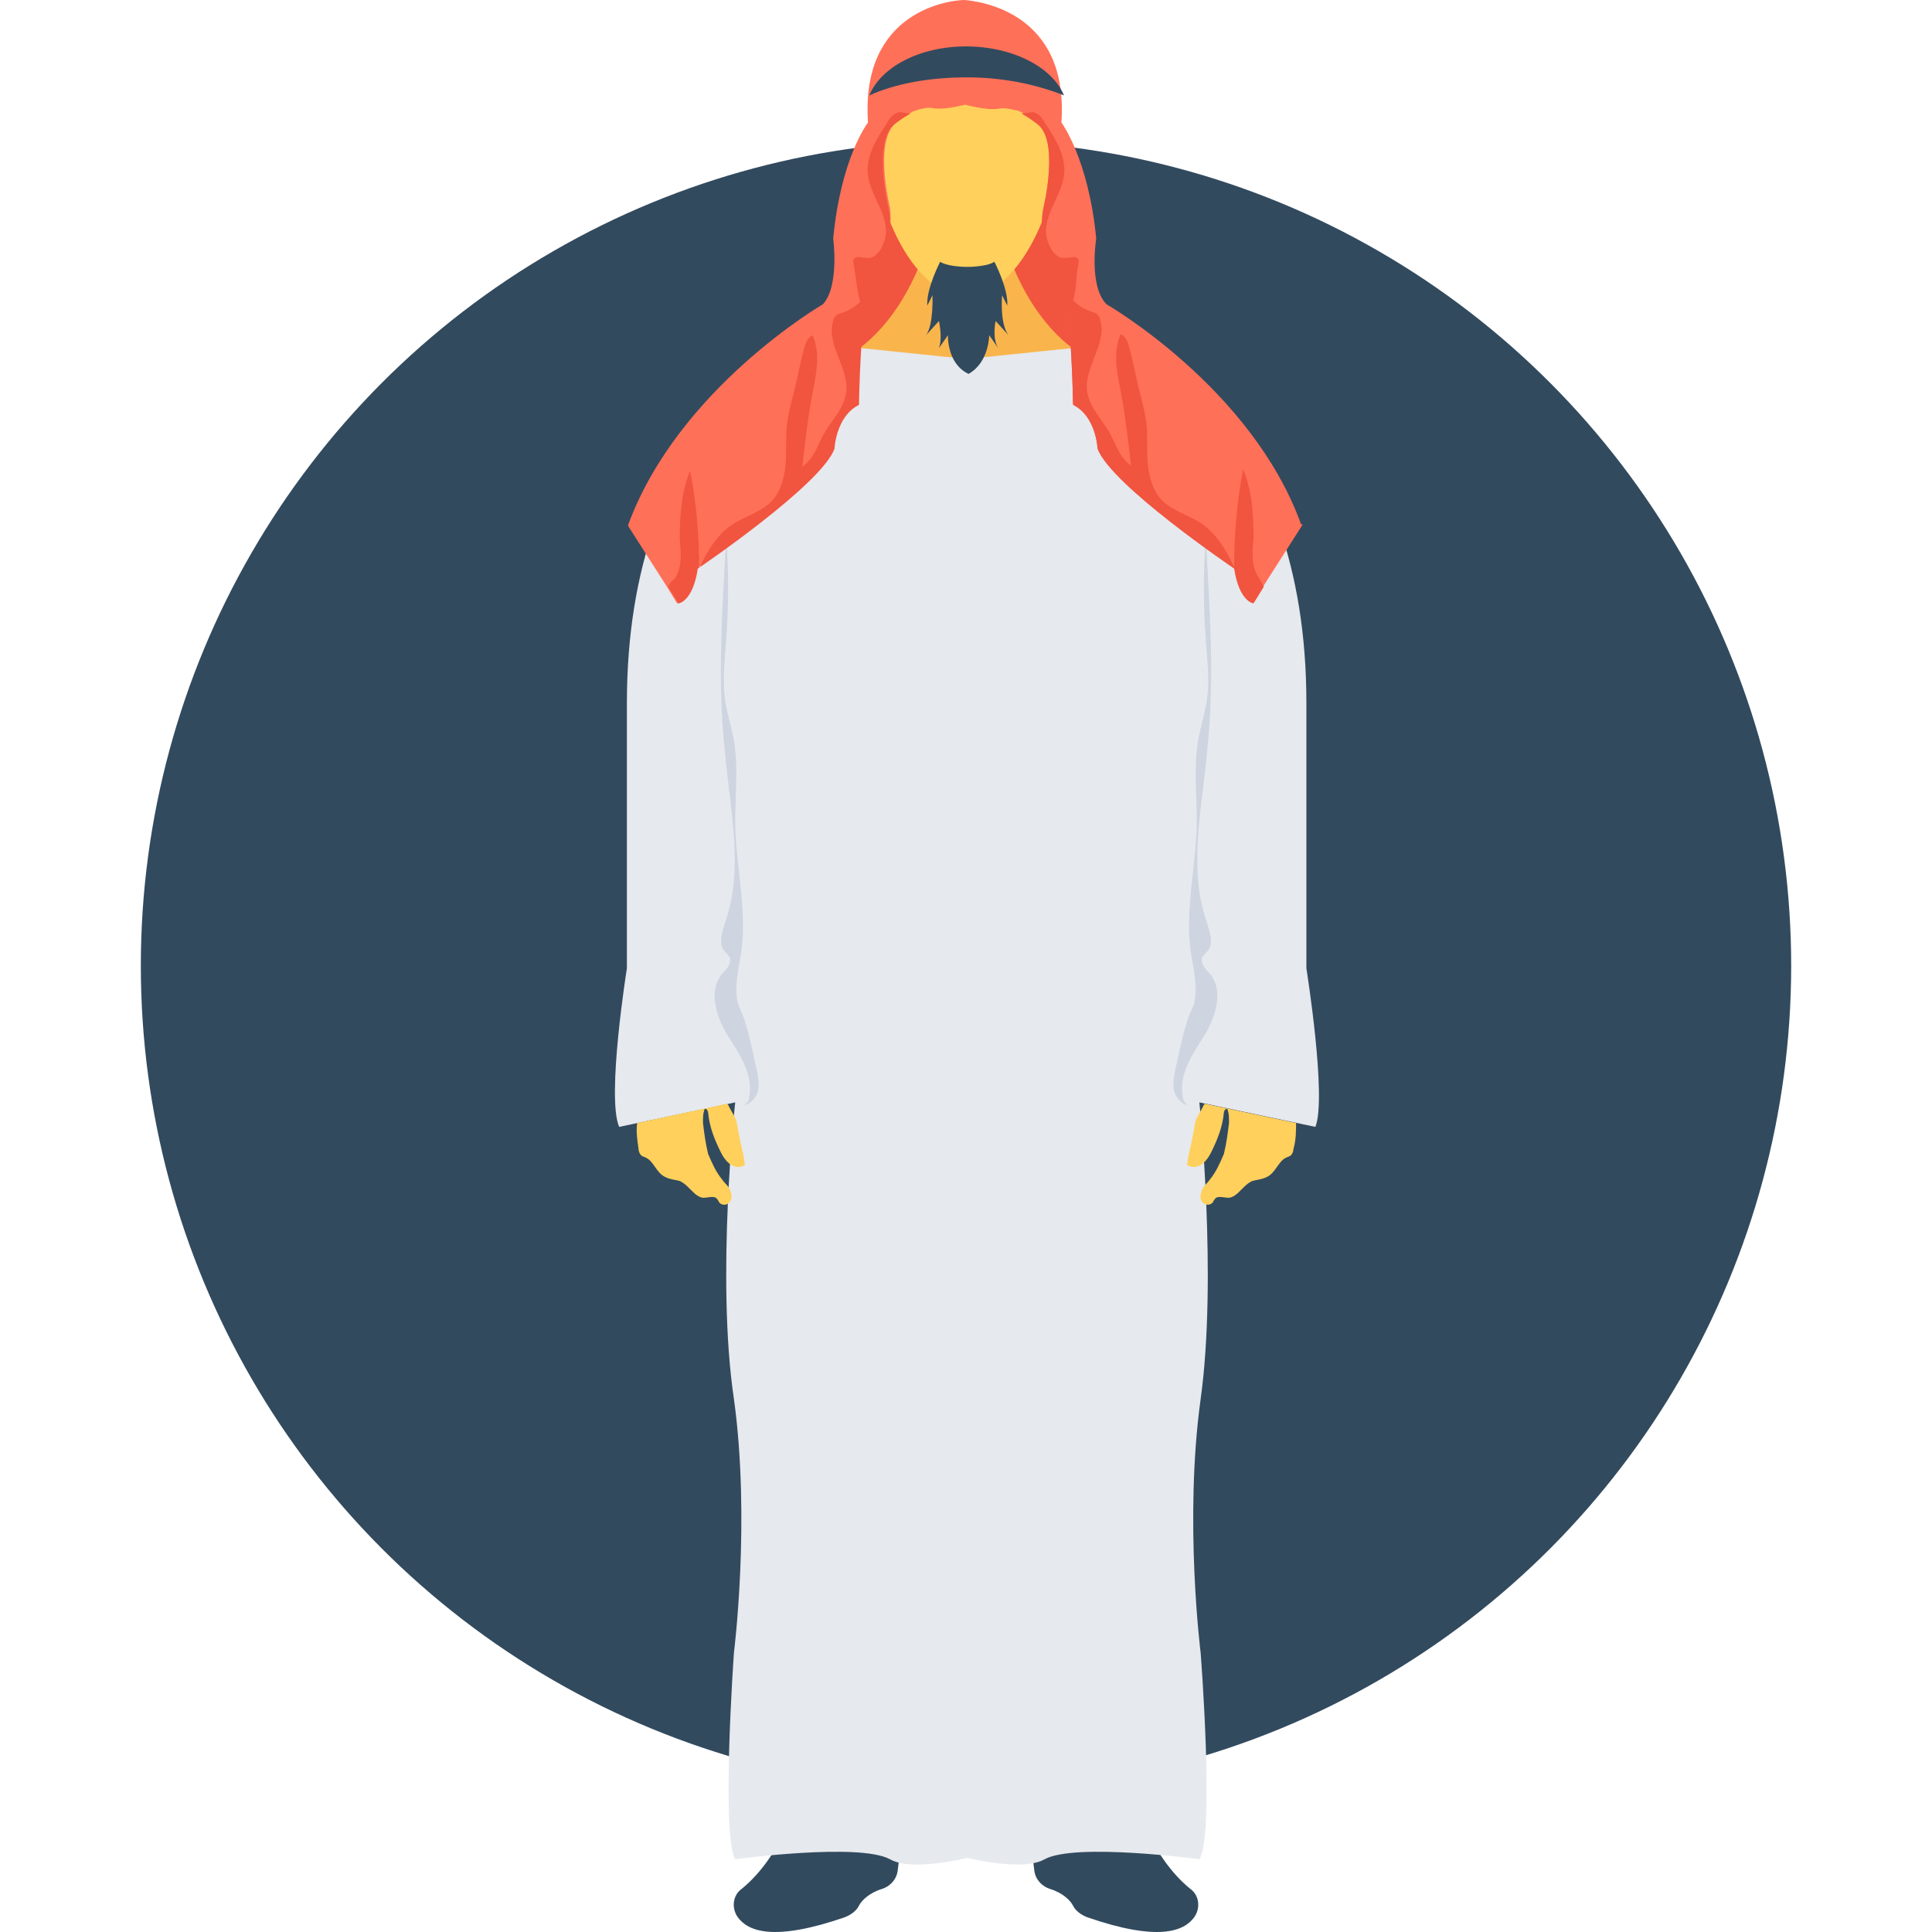
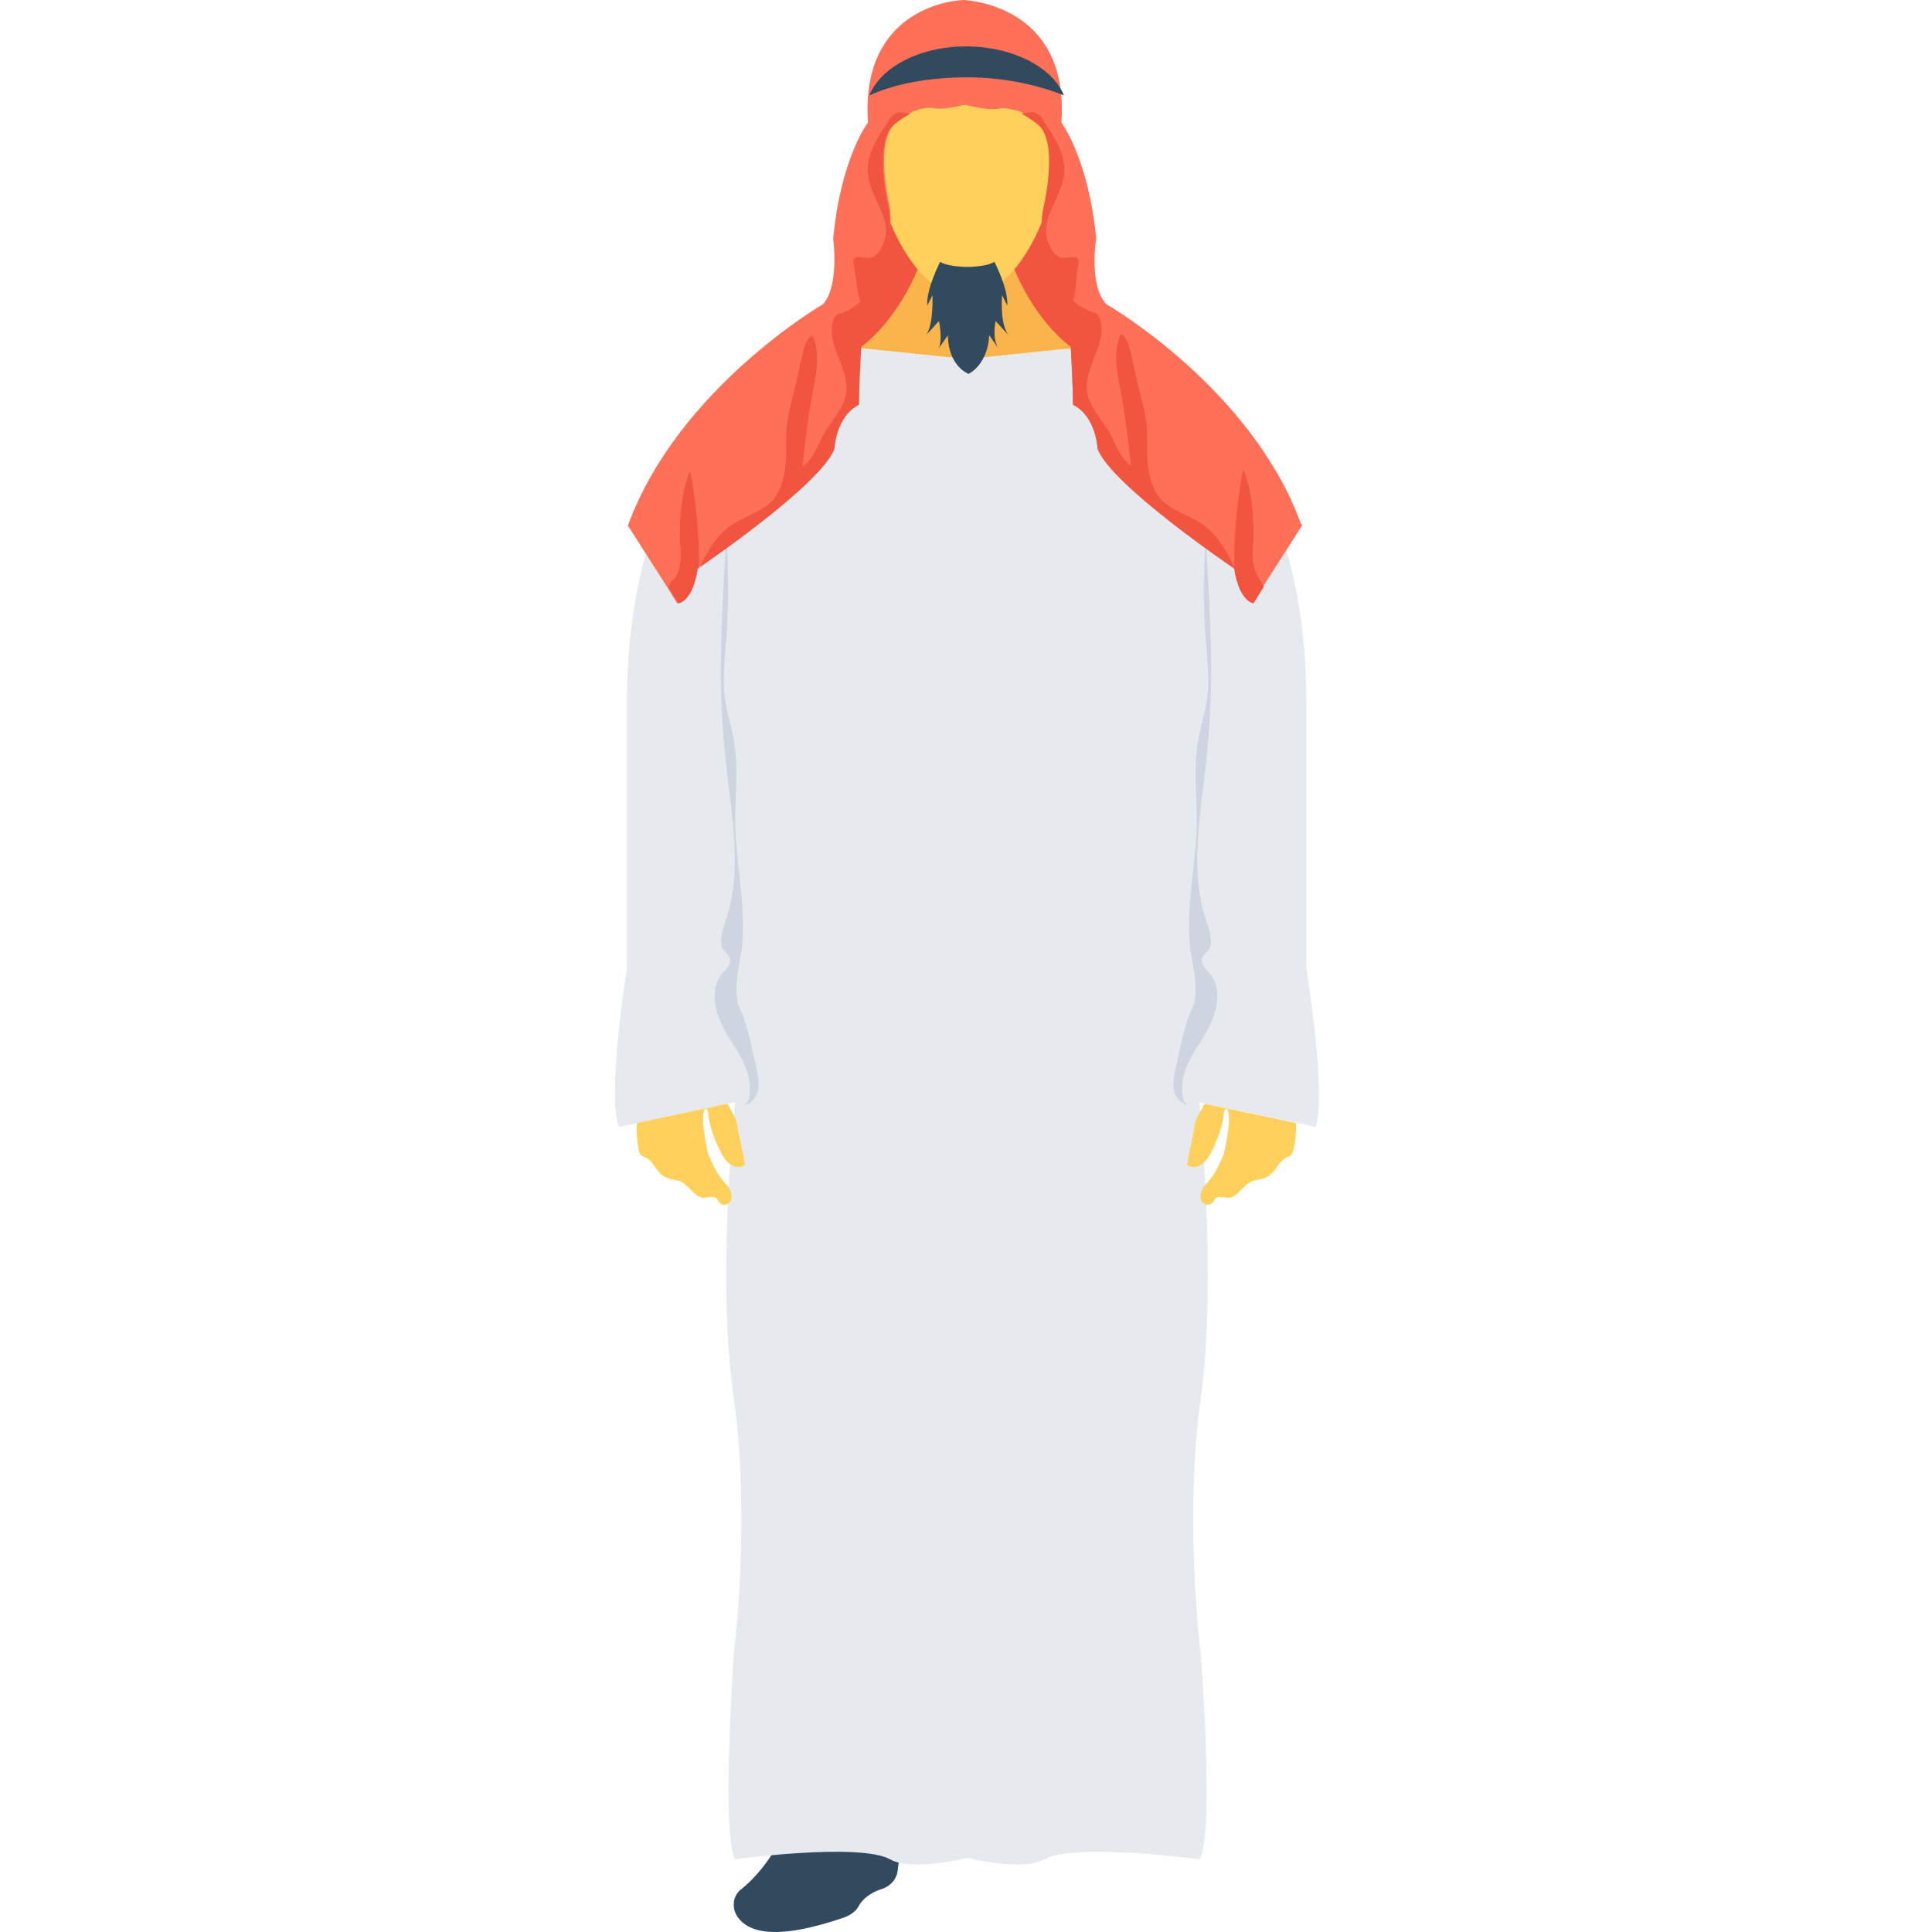
<svg xmlns="http://www.w3.org/2000/svg" version="1.1" id="Layer_1" x="0px" y="0px" viewBox="0 0 508.081 508.081" style="enable-background:new 0 0 508.081 508.081;" xml:space="preserve">
  <g>
-     <circle style="fill:#324A5E;" cx="254.041" cy="253.966" r="217.007" />
-     <path style="fill:#324A5E;" d="M297.781,472.328c0,0,4.747,15.936,15.258,24.413c2.374,1.695,2.713,5.086,1.017,7.46   c-2.713,3.73-9.494,6.442-28.143,0c-1.695-0.678-3.052-1.695-3.73-3.052c-0.678-1.356-2.713-3.391-6.103-4.408   c-2.034-0.678-3.73-2.373-4.069-4.747l-2.034-16.615L297.781,472.328z" />
    <path style="fill:#324A5E;" d="M210.3,472.328c0,0-4.747,15.936-15.258,24.413c-2.374,1.695-2.713,5.086-1.017,7.46   c2.713,3.73,9.494,6.442,28.143,0c1.695-0.678,3.052-1.695,3.73-3.052c0.678-1.356,2.713-3.391,6.103-4.408   c2.034-0.678,3.73-2.373,4.069-4.747l2.034-16.615L210.3,472.328z" />
  </g>
  <polygon style="fill:#F1543F;" points="254.041,100.026 220.133,93.923 226.915,56.964 242.173,40.011 277.776,48.826   286.253,77.987 286.253,103.078 " />
  <path style="fill:#F9B54C;" d="M255.397,98.67l30.177-4.747c-15.258-8.816-20.683-28.143-20.683-28.143h-9.833h-2.034h-9.833  c0,0-5.425,19.327-20.683,28.143l30.177,4.747v0.339l1.356-0.339l1.356,0.339L255.397,98.67z" />
  <path style="fill:#E6E9EE;" d="M343.556,254.644c0-0.339,0-6.103,0-69.849c0-73.579-45.097-94.94-45.097-94.94l-36.281,3.73  c-5.425,0.678-10.511,0.678-15.936,0l-36.281-3.73c0,0-45.097,21.362-45.097,94.94c0,64.085,0,69.51,0,69.849  c0,0-5.425,33.907-2.034,41.706l30.517-6.442c0,0-5.086,46.114-0.339,77.987c4.408,31.873,0,66.797,0,66.797  s-3.391,47.809,0.339,54.252c0,0,32.551-4.408,40.689,0c4.069,2.374,12.885,1.356,20.344-0.339  c7.46,1.695,16.275,2.713,20.344,0.339c8.138-4.408,40.689,0,40.689,0c4.069-6.442,0.339-54.252,0.339-54.252  s-4.408-34.925,0-66.797s-0.339-77.987-0.339-77.987l30.517,6.442C348.981,288.551,343.556,254.644,343.556,254.644z" />
  <g>
    <path style="fill:#CED5E0;" d="M312.022,269.224c-1.356,4.069-2.034,8.477-3.052,12.546c-0.339,2.034-0.678,4.069,0,5.764   c0.678,1.695,2.374,3.391,4.408,3.052c-1.356,0.339-2.374-1.017-2.374-2.374c-1.017-5.764,2.713-11.189,5.764-15.936   c3.052-5.086,5.086-11.868,1.356-16.275c-1.017-1.017-2.374-2.374-2.034-4.069c0.339-0.678,1.017-1.356,1.695-2.034   c1.356-2.034,0.339-4.747-0.339-7.121c-5.086-14.241-1.356-29.838,0-45.097c2.034-18.649,0.678-37.298-0.339-56.286   c-0.678,8.816-0.678,17.971,0,26.787c0.339,5.086,1.017,10.511,0.339,15.597c-0.678,4.747-2.374,9.155-2.713,13.563   c-0.678,6.103,0,12.207,0,18.31c0,11.189-3.052,22.718-1.695,33.907c0.678,4.747,2.034,9.494,1.017,14.241   C313.378,265.833,312.361,267.528,312.022,269.224z" />
    <path style="fill:#CED5E0;" d="M196.059,269.224c1.356,4.069,2.034,8.477,3.052,12.546c0.339,2.034,0.678,4.069,0,5.764   c-0.678,1.695-2.374,3.391-4.408,3.052c1.356,0.339,2.374-1.017,2.374-2.374c1.017-5.764-2.713-11.189-5.764-15.936   c-3.052-5.086-5.086-11.868-1.356-16.275c1.017-1.017,2.374-2.374,2.034-4.069c-0.339-0.678-1.017-1.356-1.695-2.034   c-1.356-2.034-0.339-4.747,0.339-7.121c5.086-14.241,1.356-29.838,0-45.097c-2.034-18.649-0.678-37.298,0.339-56.286   c0.678,8.816,0.678,17.971,0,26.787c-0.339,5.086-1.017,10.511-0.339,15.597c0.678,4.747,2.374,9.155,2.713,13.563   c0.678,6.103,0,12.207,0,18.31c0,11.189,3.052,22.718,1.695,33.907c-0.678,4.747-2.034,9.494-1.017,14.241   C194.703,265.833,195.72,267.528,196.059,269.224z" />
  </g>
  <path style="fill:#FFD05B;" d="M277.776,40.35c0,15.258-10.511,37.637-23.735,37.637s-23.735-22.379-23.735-37.637  s10.511-17.632,23.735-17.632S277.776,25.091,277.776,40.35z" />
  <path style="fill:none;stroke:#FF7058;stroke-width:0.25;stroke-miterlimit:10;" d="M266.925,28.821  c-1.356-0.339-3.052-0.678-4.408-0.339c-2.373,0.339-5.764-0.339-8.477-1.017V25.77c0.678,0,1.017,0.339,1.695,0  c0.339,0,0.678-0.339,1.356-0.678c0.339,0,1.017,0,1.356,0.339c1.017,0.339,2.034,1.017,3.052,0.678  c0.339-0.339,1.017-0.678,1.356-0.678C264.552,25.091,265.569,27.465,266.925,28.821z" />
  <path style="fill:#FF7058;" d="M342.539,138.003l-10.172,15.936l-2.713,4.408c0,0-3.73-0.339-5.086-9.155  c0,0-32.551-22.04-35.942-31.534c0,0-0.339-8.477-6.442-11.528c0,0-0.339-26.109-3.052-30.517c0,0-6.781-10.511-4.747-21.023  c0,0,4.408-17.971-1.695-22.379c0,0-1.695-1.356-4.069-2.713c-0.678-0.339-1.017-0.339-1.695-0.678l0,0  c-1.356-0.339-3.052-0.678-4.408-0.339c-2.373,0.339-5.764-0.339-8.477-1.017c-2.713,0.678-6.103,1.356-8.477,1.017  c-1.356-0.339-2.713,0-4.069,0.339l0,0c-0.678,0.339-1.356,0.339-1.695,0.678c-2.374,1.017-4.069,2.713-4.069,2.713  c-6.103,4.747-1.695,22.379-1.695,22.379c1.356,10.511-5.425,21.362-5.425,21.362c-2.374,4.408-3.052,30.517-3.052,30.517  c-6.103,3.052-6.442,11.528-6.442,11.528c-3.391,9.494-35.942,31.534-35.942,31.534c-1.695,8.816-5.086,9.155-5.086,9.155  l-2.713-4.408l-10.172-15.936v-0.339c13.224-35.942,51.2-57.981,51.2-57.981c4.408-4.747,2.713-17.293,2.713-17.293  c2.034-21.362,9.155-30.517,9.155-30.517C226.237,2.713,249.972,0,253.702,0c3.73,0.339,27.465,3.052,25.43,32.212  c0,0,7.121,9.494,9.155,30.517c0,0-2.034,12.546,2.713,17.293c0,0,38.315,22.04,51.2,57.981  C342.539,137.664,342.539,138.003,342.539,138.003z" />
  <g>
    <path style="fill:#F1543F;" d="M332.367,154.278l-2.713,4.408c0,0-3.73-0.339-5.086-9.155c0,0-32.551-22.04-35.942-31.534   c0,0-0.339-8.477-6.442-11.528c0,0-0.339-26.109-3.052-30.517c0,0-6.781-10.511-4.747-21.023c0,0,4.408-17.971-1.695-22.379   c0,0-1.695-1.356-4.069-2.713c1.017,0,2.034-0.339,3.052-0.339c1.356,0.339,2.374,1.356,3.052,2.713   c2.713,4.069,5.764,8.816,5.086,13.902s-4.408,9.155-4.747,14.241c0,1.695,0.339,3.052,1.017,4.408   c0.678,1.695,2.374,3.391,4.069,3.052c1.356,0,2.713-0.678,3.391,0.339c0.339,0.339,0,1.017,0,1.695   c-0.678,2.713-0.339,6.103-1.356,9.155c1.356,1.356,3.052,2.374,5.086,3.052c0.339,0,1.017,0.339,1.356,0.678   c0.339,0.339,0.678,1.017,0.678,1.356c2.034,6.103-4.408,12.546-3.391,18.988c0.678,4.069,3.73,7.121,5.764,10.511   c1.695,3.052,2.713,6.781,5.764,8.816c-0.678-5.764-1.356-11.868-2.374-17.632c-1.017-5.764-2.713-11.528-0.339-16.954   c1.356,0.678,2.034,2.374,2.374,4.069c1.017,3.73,1.695,7.799,2.713,11.528c0.678,2.713,1.356,5.425,1.695,8.138   c0.339,3.391,0,7.121,0.339,10.511c0.339,3.391,1.356,7.121,3.73,9.494c2.713,2.713,6.442,3.73,9.833,5.764   c4.408,2.713,7.121,7.46,9.155,11.868c0-8.477,0.678-17.293,2.374-25.77c2.374,5.764,2.713,12.207,2.713,18.31   c-0.339,3.391-0.678,7.121,1.356,10.172C331.688,152.922,332.027,153.6,332.367,154.278z" />
    <path style="fill:#F1543F;" d="M175.715,154.278l2.713,4.408c0,0,3.73-0.339,5.086-9.155c0,0,32.551-22.04,35.942-31.534   c0,0,0.339-8.477,6.442-11.528c0,0,0.339-26.109,3.052-30.517c0,0,6.781-10.511,4.747-21.023c0,0-4.408-17.971,1.695-22.379   c0,0,1.695-1.356,4.069-2.713c-1.017,0-2.034-0.339-3.052-0.339c-1.356,0.339-2.374,1.356-3.052,2.713   c-2.713,4.069-5.764,8.816-5.086,13.902s4.408,9.155,4.747,14.241c0,1.695-0.339,3.052-1.017,4.408   c-0.678,1.695-2.374,3.391-4.069,3.052c-1.356,0-2.713-0.678-3.391,0.339c-0.339,0.339,0,1.017,0,1.695   c0.678,3.052,0.678,6.442,1.695,9.494c-1.356,1.356-3.052,2.374-5.086,3.052c-0.339,0-1.017,0.339-1.356,0.678   s-0.678,1.017-0.678,1.356c-2.034,6.103,4.408,12.546,3.391,18.988c-0.678,4.069-3.73,7.121-5.764,10.511   c-1.695,3.052-2.713,6.781-5.764,8.816c0.678-5.764,1.356-11.868,2.374-17.632c1.017-5.764,2.713-11.528,0.339-16.954   c-1.356,0.678-2.034,2.374-2.374,4.069c-1.017,3.73-1.695,7.799-2.713,11.528c-0.678,2.713-1.356,5.425-1.695,8.138   c-0.339,3.391,0,7.121-0.339,10.511c-0.339,3.391-1.356,7.121-3.73,9.494c-2.713,2.713-6.442,3.73-9.833,5.764   c-4.408,2.713-7.121,7.46-9.155,11.868c0-8.477-0.678-17.293-2.374-25.77c-2.374,5.764-2.713,12.207-2.713,18.31   c0.339,3.391,0.678,7.121-1.356,10.172C176.393,152.922,176.054,153.6,175.715,154.278z" />
  </g>
  <g>
    <path style="fill:#324A5E;" d="M261.839,84.429l3.391,3.73c-2.374-3.052-1.695-10.511-1.695-10.511l1.356,2.713   c0.339-4.408-3.391-11.528-3.391-11.528c-1.356,1.017-5.086,1.356-7.121,1.356s-5.764-0.339-7.121-1.356   c0,0-3.73,7.121-3.391,11.528l1.356-2.713c0,0,0.339,7.799-1.695,10.511l3.391-3.73c0,0,1.017,4.408,0,7.121l2.374-3.391   c0,0-0.339,7.46,5.425,10.172c5.425-3.052,5.425-10.172,5.425-10.172l2.373,3.391C260.822,88.837,261.839,84.429,261.839,84.429z" />
    <path style="fill:#324A5E;" d="M279.81,25.091c-6.781-2.713-15.597-4.747-25.43-4.747c-10.172,0-18.988,1.695-25.77,4.747   c3.052-7.46,13.224-12.885,25.43-12.885C266.247,12.207,276.759,17.632,279.81,25.091z" />
  </g>
  <g>
    <path style="fill:#FFD05B;" d="M340.165,302.114c0,0.678-0.339,1.356-0.678,1.695c-0.339,0.339-0.678,0.339-1.356,0.678   c-2.034,1.017-2.713,4.069-5.086,5.086c-1.356,0.678-2.713,0.678-3.73,1.017c-2.374,1.017-3.73,4.069-6.103,4.408   c-1.356,0-3.052-0.678-3.73,0.339c-0.339,0.339-0.339,0.678-0.678,1.017c-0.678,0.678-2.034,0.678-2.713-0.339   c-0.678-1.017-0.339-2.034,0-3.052c0.339-1.017,1.356-1.695,2.034-2.713c1.695-2.034,2.713-4.408,3.73-6.781   c0.678-2.713,1.017-5.425,1.356-8.138c0-1.356,0-2.374-0.339-3.391c0-0.339-0.339-0.339-0.339-0.339   c-0.339,0-0.678,0.678-0.678,1.017c-0.339,3.73-1.695,7.121-3.391,10.511c-1.017,2.034-2.713,4.069-5.086,3.73   c-0.339,0-0.678-0.339-1.017-0.339c-0.339-0.339,0-0.678,0-1.356c0.339-2.374,1.017-4.408,1.356-6.781   c0.339-1.017,0.339-2.374,0.678-3.391c0.339-1.356,1.356-2.713,2.034-4.069c0-0.339,0.339-0.339,0.339-0.678l24.074,5.086   C340.843,297.367,340.843,299.74,340.165,302.114z" />
    <path style="fill:#FFD05B;" d="M167.916,302.114c0,0.678,0.339,1.356,0.678,1.695c0.339,0.339,0.678,0.339,1.356,0.678   c2.034,1.017,2.713,4.069,5.086,5.086c1.356,0.678,2.713,0.678,3.73,1.017c2.374,1.017,3.73,4.069,6.103,4.408   c1.356,0,3.052-0.678,3.73,0.339c0.339,0.339,0.339,0.678,0.678,1.017c0.678,0.678,2.034,0.678,2.713-0.339   c0.678-1.017,0.339-2.034,0-3.052c-0.339-1.017-1.356-1.695-2.034-2.713c-1.695-2.034-2.713-4.408-3.73-6.781   c-0.678-2.713-1.017-5.425-1.356-8.138c0-1.356,0-2.374,0.339-3.391c0-0.339,0.339-0.339,0.339-0.339   c0.339,0,0.678,0.678,0.678,1.017c0.339,3.73,1.695,7.121,3.391,10.511c1.017,2.034,2.713,4.069,5.086,3.73   c0.339,0,0.678-0.339,1.017-0.339c0.339-0.339,0-0.678,0-1.356c-0.339-2.374-1.017-4.408-1.356-6.781   c-0.339-1.017-0.339-2.374-0.678-3.391c-0.339-1.356-1.356-2.713-2.034-4.069c0-0.339-0.339-0.339-0.339-0.678l-23.735,5.086   C167.238,297.367,167.577,299.74,167.916,302.114z" />
  </g>
  <g>
</g>
  <g>
</g>
  <g>
</g>
  <g>
</g>
  <g>
</g>
  <g>
</g>
  <g>
</g>
  <g>
</g>
  <g>
</g>
  <g>
</g>
  <g>
</g>
  <g>
</g>
  <g>
</g>
  <g>
</g>
  <g>
</g>
</svg>